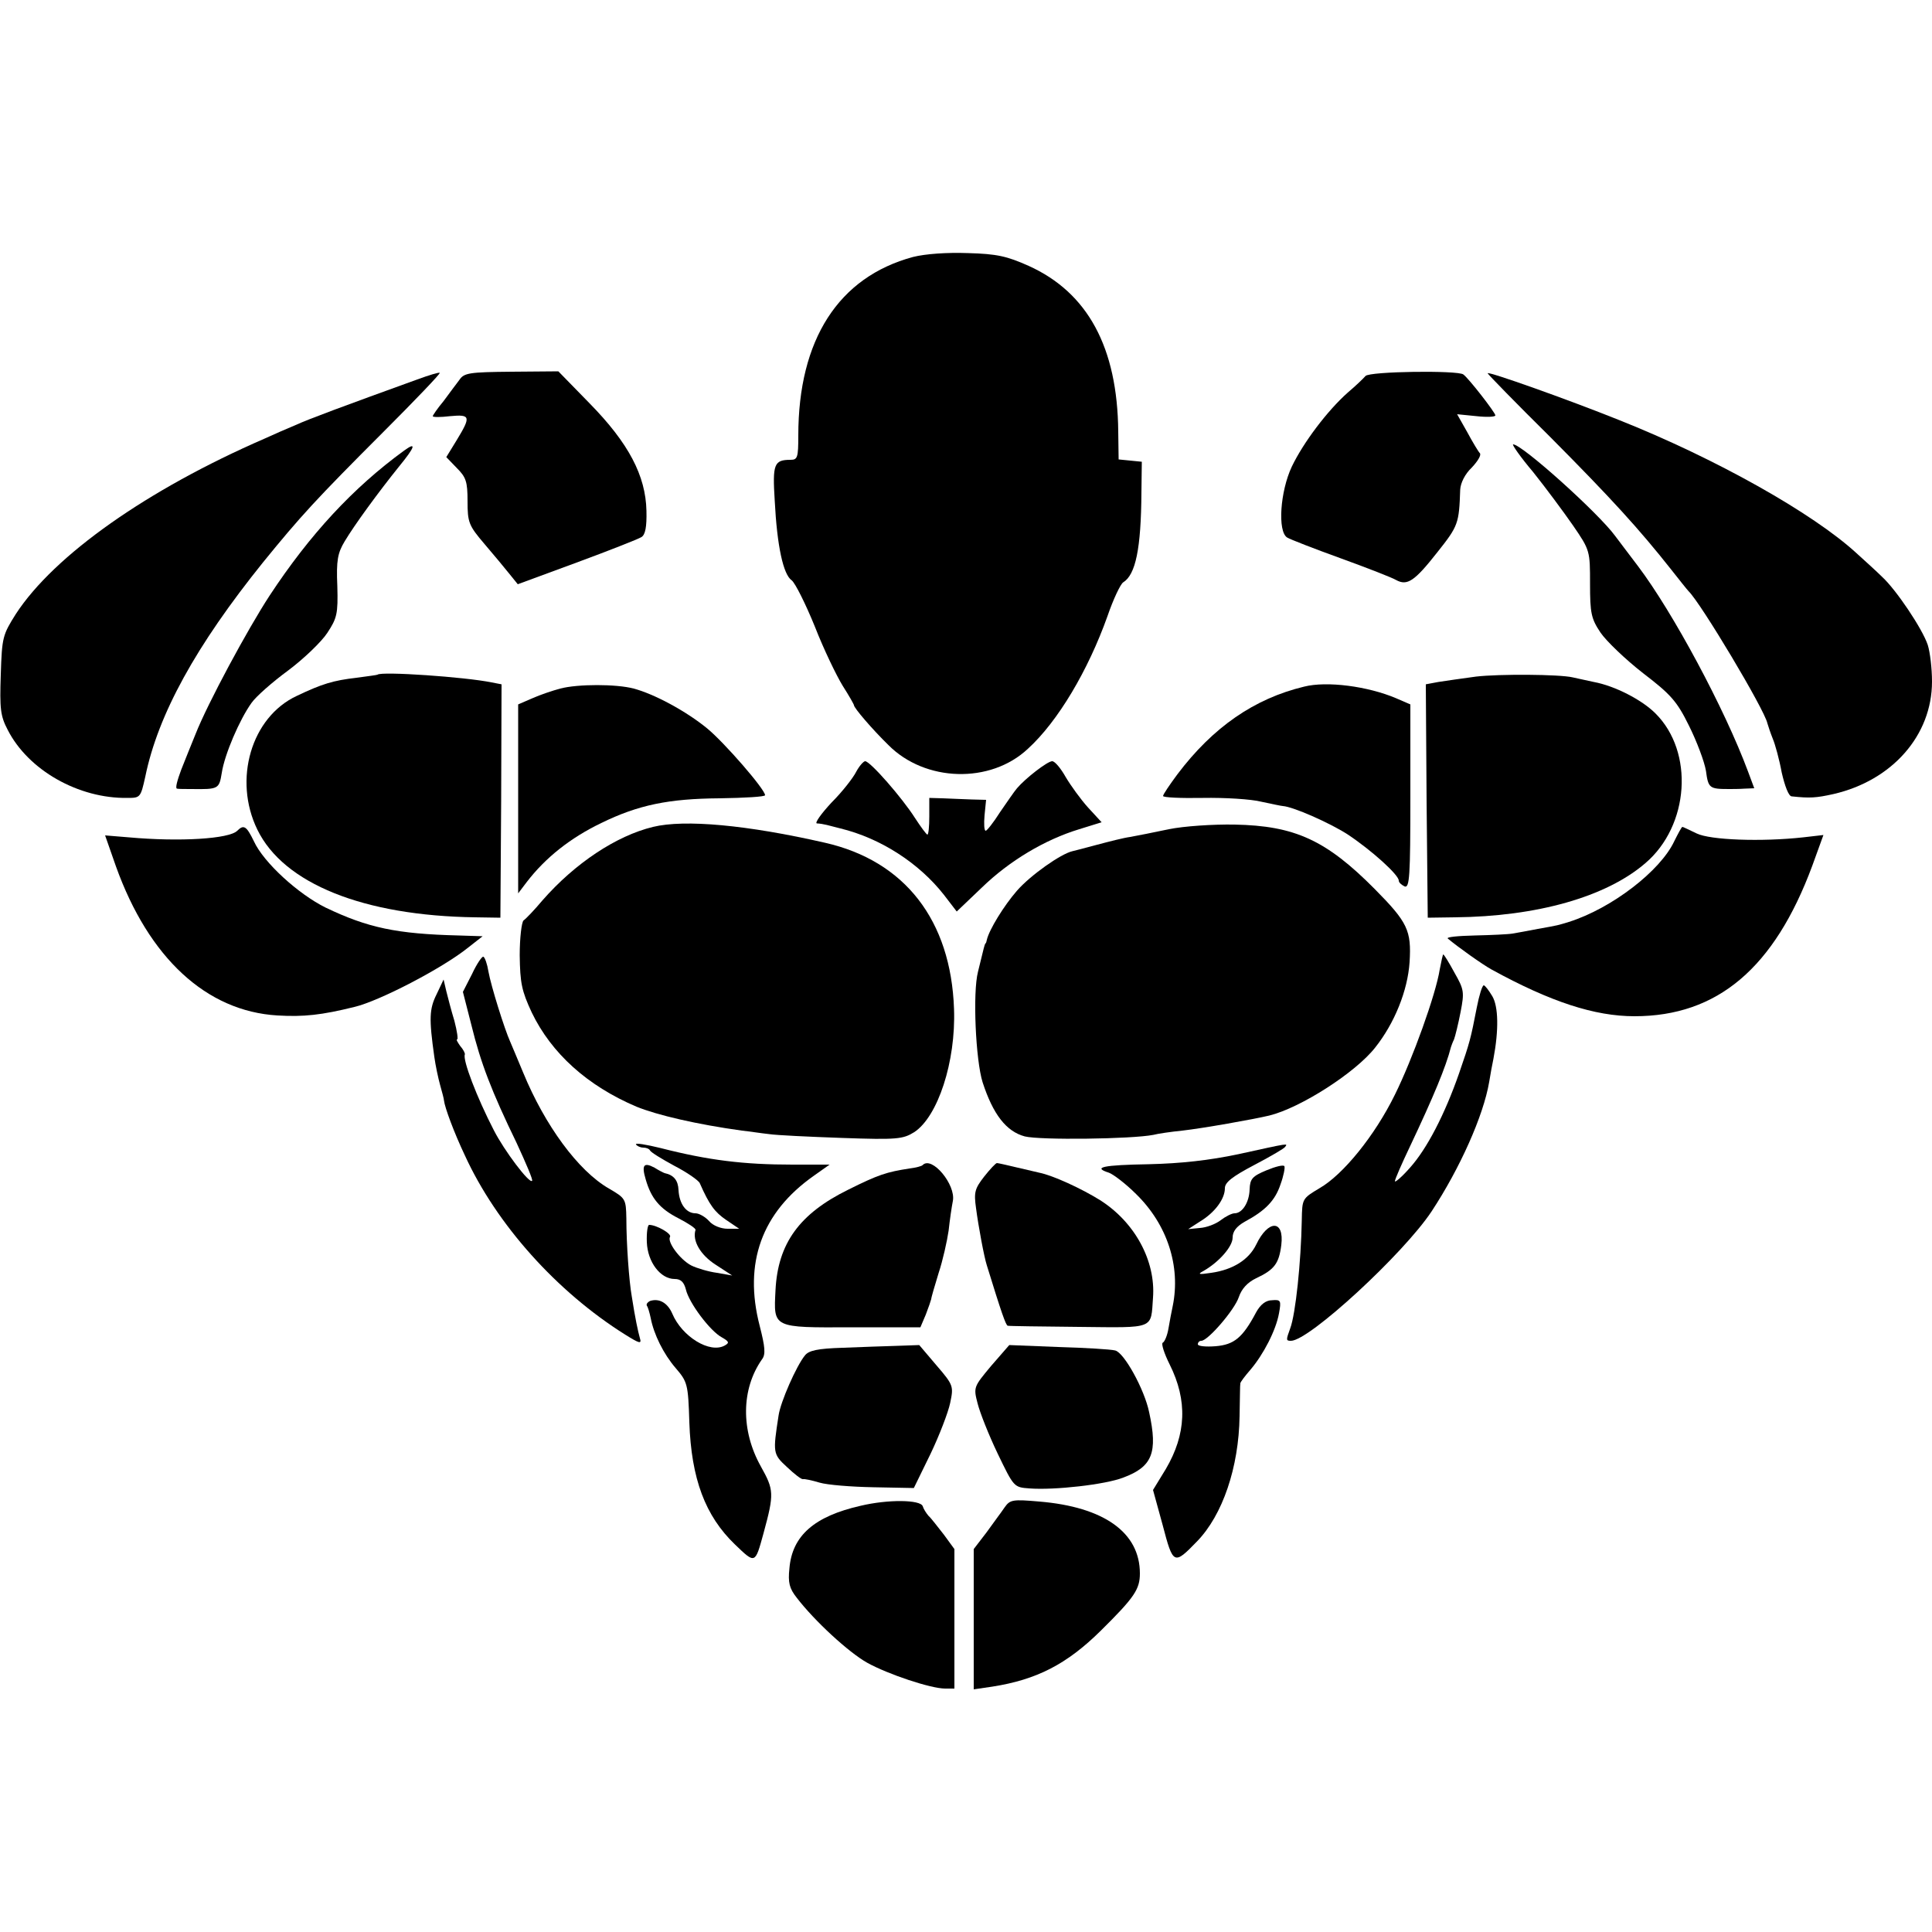
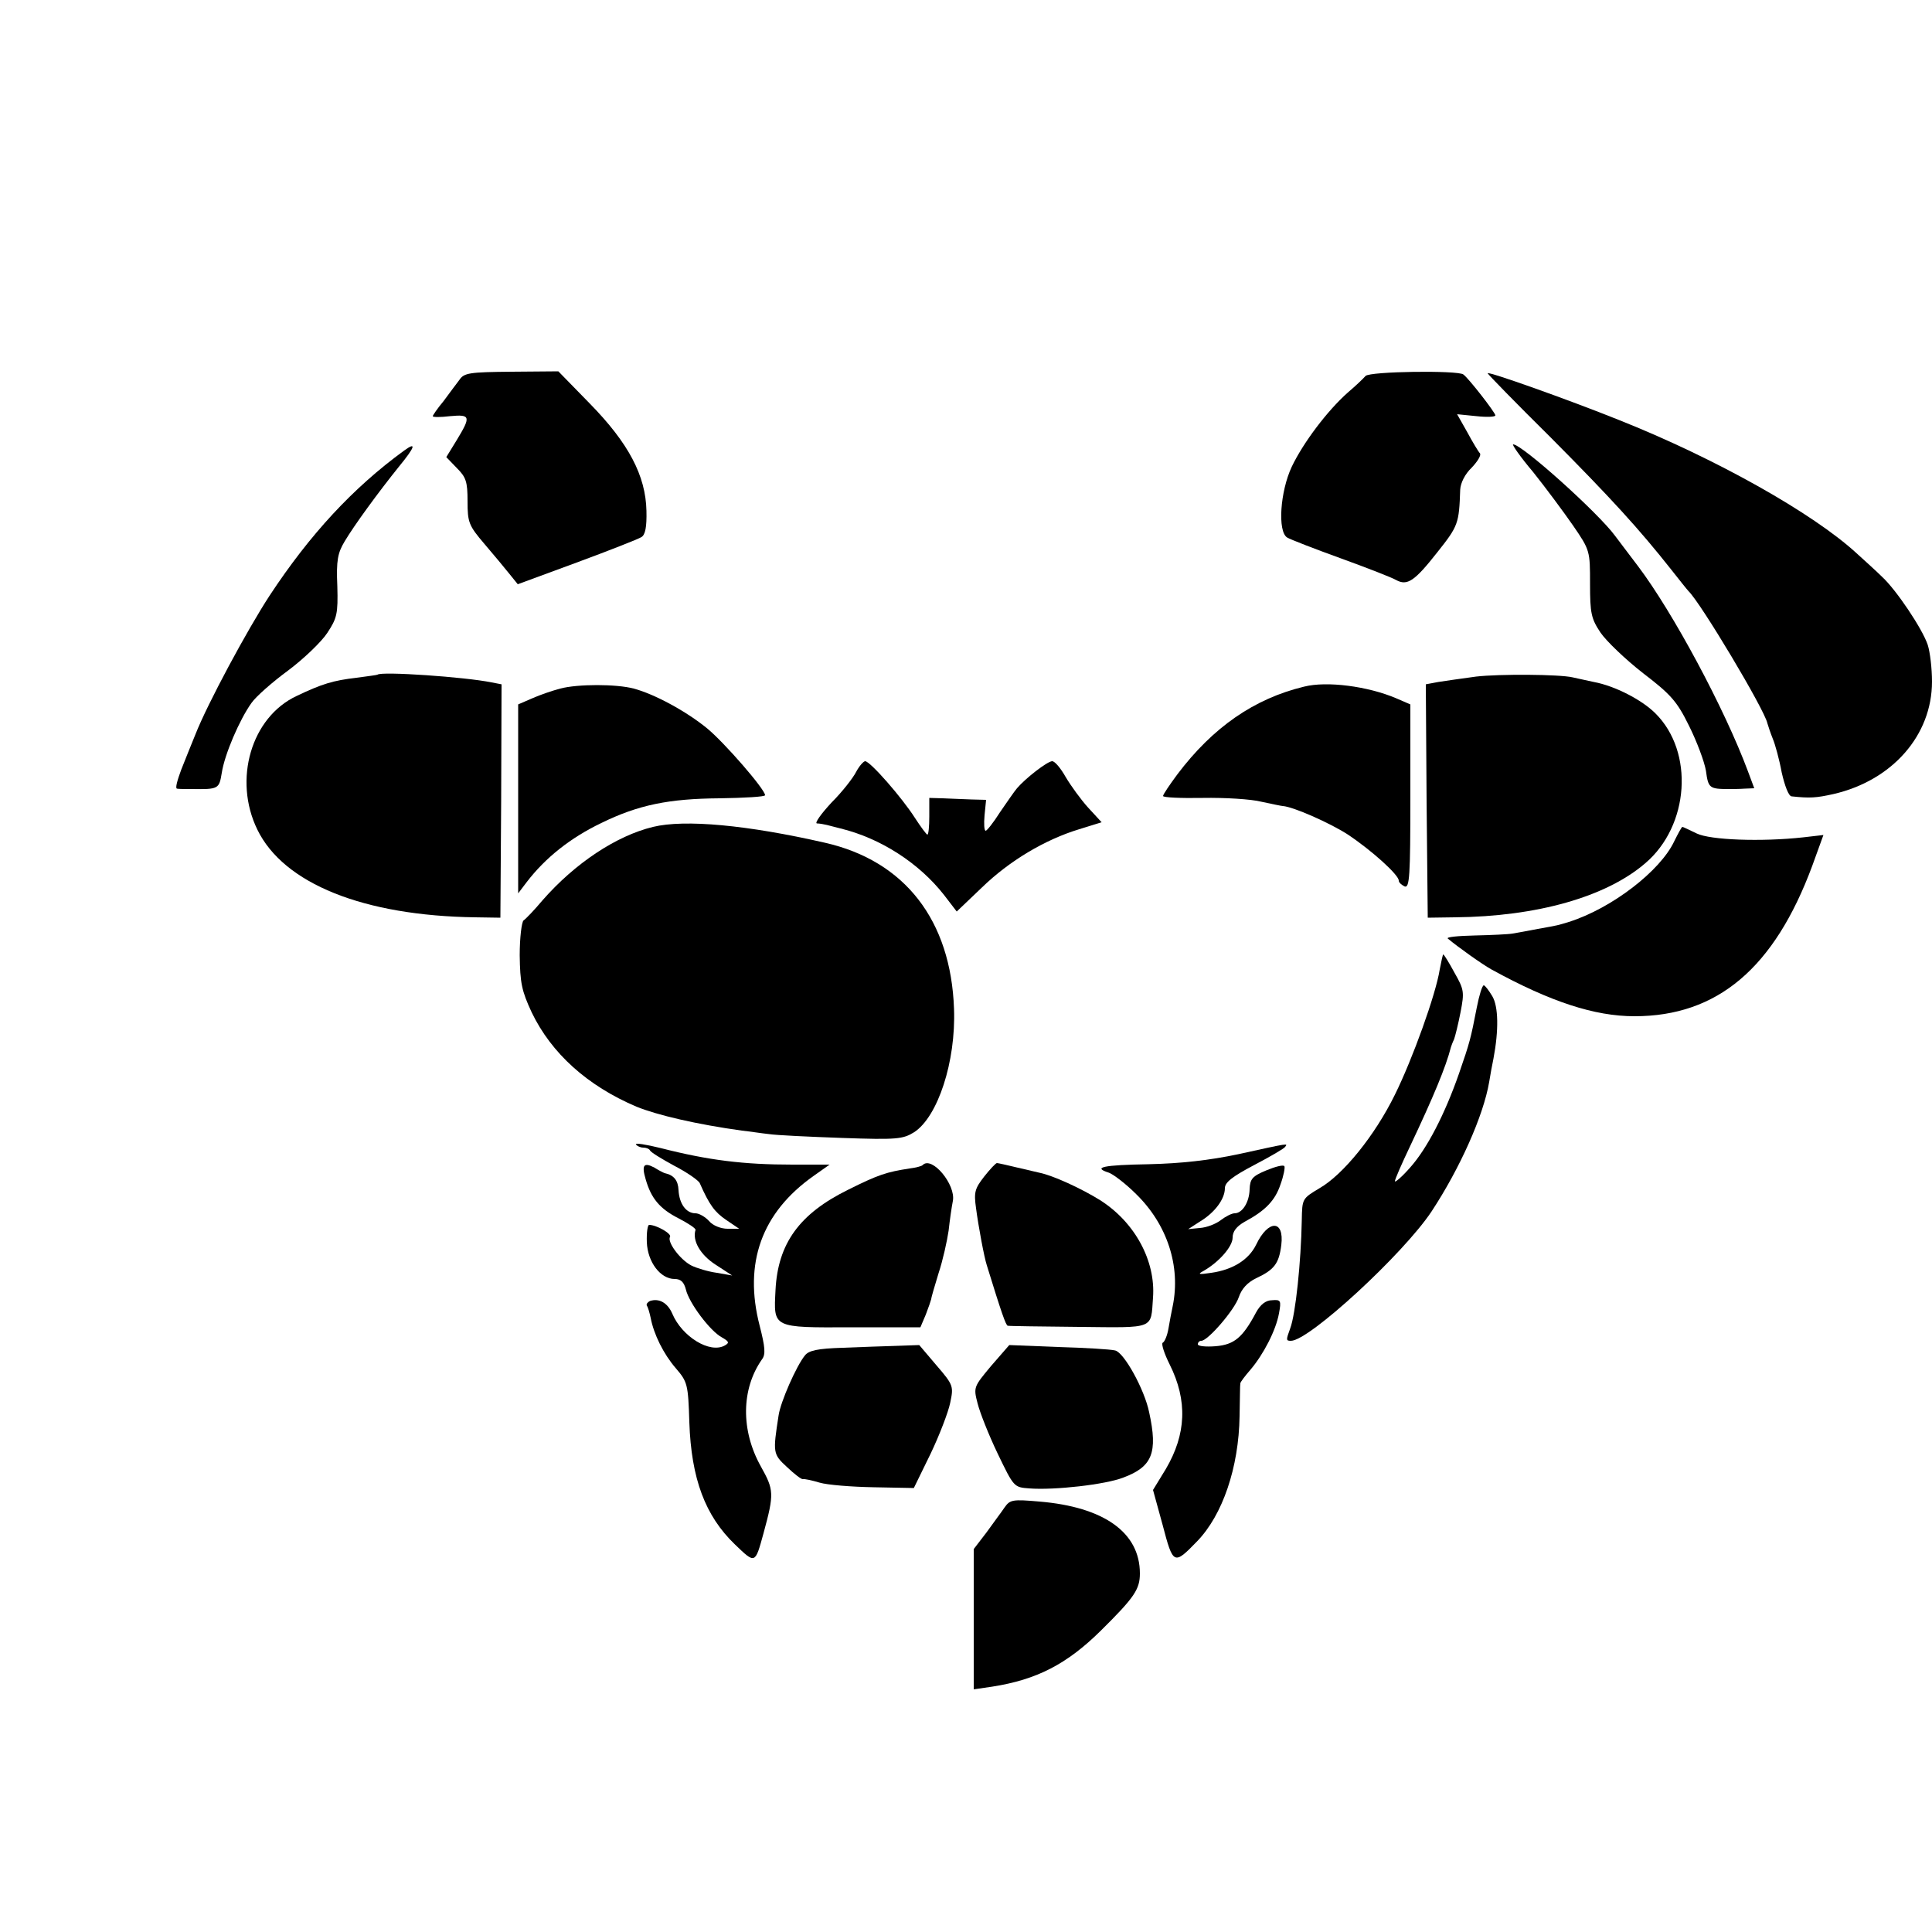
<svg xmlns="http://www.w3.org/2000/svg" version="1.0" width="500pt" height="500pt" viewBox="0 0 500 500" preserveAspectRatio="xMidYMid meet">
  <g transform="translate(0,500) scale(0.1,-0.1)" fill="#000000" stroke="none">
-     <path d="M2363 4335 c-193 -52 -297 -214 -297 -462 0 -57 -2 -63 -20 -63 -43 0 -47 -11 -41 -106 6 -117 22 -191 44 -206 9 -7 36 -61 60 -120 23 -59 56 -127 72 -153 16 -25 29 -48 29 -50 0 -7 47 -62 89 -103 95 -96 264 -101 361 -10 78 71 156 203 206 343 15 44 34 84 41 88 32 20 46 87 47 232 l1 80 -30 3 -30 3 -1 72 c-2 218 -79 360 -232 429 -56 25 -82 31 -157 33 -55 2 -110 -2 -142 -10z" />
-     <path d="M1080 4018 c-188 -68 -280 -102 -315 -118 -22 -9 -58 -25 -80 -35 -304 -132 -545 -302 -644 -454 -34 -54 -36 -60 -39 -157 -3 -88 -1 -107 18 -143 53 -104 183 -178 310 -176 33 0 34 1 46 55 33 161 131 339 305 555 96 118 135 161 312 338 82 82 147 150 145 152 -2 2 -28 -6 -58 -17z" />
    <path d="M1189 4017 c-8 -10 -26 -35 -41 -55 -16 -19 -28 -37 -28 -39 0 -3 20 -3 45 0 53 5 54 -1 17 -62 l-27 -44 27 -28 c24 -24 28 -35 28 -86 0 -55 3 -63 44 -111 24 -28 53 -63 65 -78 l21 -26 152 56 c84 31 160 61 168 66 10 6 14 26 13 68 -2 91 -46 175 -147 278 l-81 83 -121 -1 c-109 -1 -123 -3 -135 -21z" />
    <path d="M3534 4027 c-6 -7 -26 -26 -46 -43 -52 -46 -115 -129 -145 -192 -30 -64 -37 -167 -12 -183 8 -5 70 -29 139 -54 69 -25 133 -50 143 -56 29 -16 48 -3 107 72 54 68 56 74 59 162 1 17 12 40 30 57 15 16 25 32 21 37 -4 4 -19 29 -33 55 l-26 46 50 -5 c27 -3 49 -2 49 2 0 7 -69 96 -83 106 -15 11 -242 8 -253 -4z" />
    <path d="M3850 4034 c0 -2 73 -77 163 -166 157 -158 229 -237 312 -342 22 -28 42 -53 45 -56 32 -31 197 -307 204 -342 2 -7 8 -25 14 -40 6 -14 17 -54 23 -87 8 -35 18 -62 26 -62 47 -5 63 -4 108 6 152 35 255 152 255 291 0 34 -5 76 -11 95 -14 42 -82 143 -118 176 -14 14 -44 41 -66 61 -113 104 -366 246 -615 345 -132 53 -340 127 -340 121z" />
    <path d="M1046 3834 c-132 -96 -244 -217 -348 -375 -57 -87 -161 -280 -192 -359 -10 -25 -27 -66 -37 -92 -10 -27 -16 -48 -11 -49 4 -1 21 -1 37 -1 71 -1 72 0 79 42 7 47 46 138 77 181 11 16 54 54 95 84 40 30 86 74 101 97 25 38 28 49 26 121 -3 67 1 86 19 116 25 42 87 127 141 194 41 50 46 65 13 41z" />
    <path d="M3968 3778 c32 -40 78 -102 103 -138 44 -64 44 -66 44 -151 0 -76 3 -90 27 -126 15 -22 64 -69 110 -105 72 -55 88 -73 119 -136 20 -40 40 -93 44 -117 6 -45 9 -47 60 -47 8 0 26 0 40 1 l25 1 -16 43 c-61 164 -195 413 -285 532 -24 32 -51 67 -59 78 -43 59 -241 237 -264 237 -4 0 19 -33 52 -72z" />
    <path d="M977 3254 c-1 -1 -25 -4 -54 -8 -61 -7 -90 -16 -155 -47 -118 -55 -165 -217 -102 -346 68 -140 275 -223 564 -227 l65 -1 2 302 1 302 -26 5 c-68 14 -285 29 -295 20z" />
    <path d="M3820 3249 c-36 -5 -80 -11 -98 -14 l-32 -6 2 -302 3 -302 70 1 c213 2 392 53 493 140 114 97 127 288 26 388 -35 35 -105 71 -159 81 -22 5 -47 10 -55 12 -34 8 -190 9 -250 2z" />
    <path d="M1450 3218 c-19 -5 -52 -16 -72 -25 l-37 -16 0 -244 0 -245 22 29 c49 64 114 115 193 153 96 47 175 63 306 64 65 1 118 4 118 8 0 15 -105 136 -150 173 -55 45 -137 89 -190 103 -45 12 -145 12 -190 0z" />
    <path d="M3375 3223 c-129 -31 -236 -105 -328 -227 -20 -27 -37 -52 -37 -56 0 -4 46 -6 103 -5 56 1 125 -3 152 -10 28 -6 52 -11 55 -11 27 -2 120 -43 167 -73 62 -41 133 -105 133 -120 0 -5 7 -11 15 -15 13 -5 15 25 15 233 l0 238 -37 16 c-73 31 -179 45 -238 30z" />
    <path d="M2216 3003 c-8 -16 -36 -52 -64 -80 -27 -29 -44 -53 -38 -54 6 0 18 -2 26 -4 8 -2 24 -6 35 -9 103 -25 203 -89 268 -172 l33 -43 65 62 c71 69 163 124 252 151 l58 18 -35 38 c-19 21 -45 57 -58 79 -13 23 -28 41 -35 41 -12 0 -69 -44 -91 -70 -7 -8 -26 -36 -44 -62 -17 -27 -34 -48 -37 -48 -4 0 -5 18 -3 40 l4 40 -38 1 c-22 1 -55 2 -74 3 l-35 1 0 -48 c0 -26 -2 -47 -5 -47 -3 1 -17 20 -32 43 -33 52 -116 147 -129 147 -4 0 -15 -12 -23 -27z" />
    <path d="M1690 2860 c-95 -23 -202 -94 -286 -190 -21 -25 -43 -48 -49 -52 -5 -4 -10 -45 -10 -90 1 -72 5 -92 31 -148 51 -106 144 -190 271 -244 54 -22 157 -46 273 -62 19 -2 51 -7 70 -9 19 -3 105 -7 190 -10 142 -5 157 -3 186 15 61 40 108 182 103 319 -8 229 -127 383 -334 430 -201 46 -363 61 -445 41z" />
-     <path d="M3025 2854 c-38 -8 -83 -17 -100 -20 -16 -2 -55 -12 -85 -20 -30 -8 -60 -16 -65 -17 -30 -7 -108 -62 -143 -102 -34 -39 -72 -101 -78 -127 -1 -5 -2 -9 -4 -10 -2 -3 -3 -7 -19 -73 -14 -54 -6 -229 12 -286 27 -83 61 -127 109 -140 40 -10 277 -7 333 4 11 3 45 8 75 11 53 6 183 29 225 39 81 20 223 111 274 176 50 63 84 147 89 221 5 82 -5 103 -90 189 -126 127 -207 164 -363 167 -55 1 -131 -4 -170 -12z" />
-     <path d="M614 2850 c-21 -21 -148 -29 -281 -17 l-61 5 28 -80 c85 -237 234 -375 418 -386 68 -4 114 1 199 22 64 15 228 100 295 154 l37 29 -62 2 c-161 4 -235 20 -344 72 -71 35 -161 117 -186 172 -19 39 -26 44 -43 27z" />
+     <path d="M3025 2854 z" />
    <path d="M4333 2823 c-36 -77 -162 -174 -273 -209 -30 -9 -24 -8 -80 -18 -25 -5 -54 -10 -65 -12 -11 -2 -55 -4 -98 -5 -44 -1 -75 -4 -70 -8 26 -22 91 -68 113 -80 153 -84 267 -121 370 -121 215 0 362 125 460 389 l29 80 -52 -6 c-109 -12 -241 -7 -276 10 -19 9 -35 17 -37 17 -2 0 -11 -17 -21 -37z" />
-     <path d="M1222 2480 l-24 -47 22 -86 c24 -98 52 -171 117 -305 24 -52 43 -96 40 -98 -7 -8 -72 78 -99 131 -44 85 -81 182 -75 196 1 3 -4 13 -12 22 -7 10 -11 17 -8 17 3 0 0 21 -7 48 -8 26 -17 61 -21 77 l-7 30 -18 -38 c-19 -38 -20 -63 -6 -162 3 -22 10 -55 15 -73 5 -18 10 -36 10 -40 2 -18 26 -83 54 -142 82 -179 238 -353 415 -464 37 -23 43 -25 38 -9 -5 18 -12 50 -21 108 -7 39 -14 136 -14 202 -1 50 -2 52 -45 77 -80 46 -166 164 -222 300 -14 33 -29 70 -34 81 -14 31 -49 142 -56 181 -3 19 -9 36 -13 38 -3 2 -17 -18 -29 -44z" />
    <path d="M3726 2491 c-10 -64 -70 -231 -116 -324 -52 -106 -134 -207 -195 -242 -45 -27 -45 -27 -46 -83 -2 -108 -16 -243 -30 -280 -11 -30 -11 -32 2 -32 47 0 291 225 364 335 73 111 134 247 149 335 3 19 8 46 11 60 14 74 13 135 -3 162 -9 15 -19 28 -22 28 -4 0 -12 -26 -18 -57 -16 -82 -18 -90 -46 -171 -37 -106 -83 -195 -127 -244 -21 -24 -39 -39 -39 -35 0 5 18 46 39 90 61 129 93 206 106 257 1 3 4 12 8 20 3 8 11 40 17 71 10 52 9 58 -16 102 -14 26 -27 47 -29 47 -1 0 -5 -18 -9 -39z" />
    <path d="M1646 2038 c3 -4 11 -8 19 -8 7 0 15 -3 17 -7 2 -5 30 -22 63 -40 33 -17 63 -38 66 -45 25 -57 39 -75 68 -95 l34 -23 -30 0 c-17 0 -38 8 -48 20 -10 11 -26 20 -35 20 -24 0 -42 24 -44 60 -1 25 -12 39 -36 44 -3 1 -15 7 -26 14 -28 15 -34 7 -23 -30 14 -49 36 -76 85 -101 25 -13 45 -26 44 -30 -9 -28 13 -65 52 -90 l43 -28 -40 7 c-22 3 -52 12 -66 19 -29 15 -63 61 -55 74 5 8 -35 31 -54 31 -4 0 -7 -20 -6 -45 2 -51 35 -95 72 -95 16 0 24 -8 29 -27 8 -35 63 -108 93 -124 19 -11 20 -14 8 -21 -39 -22 -111 23 -136 82 -12 28 -34 41 -58 33 -6 -3 -10 -8 -8 -12 3 -4 7 -18 10 -32 8 -42 33 -93 65 -130 30 -35 32 -41 35 -140 5 -146 41 -242 118 -316 53 -51 52 -51 74 29 28 103 27 112 -7 173 -52 93 -51 200 3 277 10 13 8 32 -6 87 -42 162 5 293 140 388 l41 29 -96 0 c-126 0 -217 11 -342 43 -37 9 -66 14 -63 9z" />
    <path d="M3205 2013 c-76 -16 -148 -24 -232 -26 -118 -2 -147 -8 -103 -22 11 -4 43 -28 70 -55 81 -79 116 -187 95 -290 -3 -14 -8 -40 -11 -58 -3 -18 -10 -35 -15 -37 -4 -3 4 -28 18 -56 47 -94 43 -181 -10 -271 l-33 -54 25 -91 c27 -103 29 -104 89 -42 66 68 108 191 110 324 1 44 1 82 2 85 0 3 12 19 26 35 34 40 66 102 74 146 6 33 5 36 -18 34 -16 0 -30 -11 -41 -31 -35 -66 -57 -84 -105 -88 -25 -2 -46 0 -46 5 0 5 4 9 9 9 17 0 86 80 97 113 7 21 22 38 45 49 47 22 59 38 65 86 8 66 -34 66 -65 1 -19 -39 -60 -65 -116 -73 -33 -5 -37 -4 -20 5 40 23 75 63 75 86 0 16 10 29 31 41 54 29 79 55 93 97 8 22 12 43 10 47 -3 4 -23 -1 -47 -11 -36 -15 -42 -22 -43 -49 -1 -34 -19 -62 -39 -62 -7 0 -23 -8 -36 -18 -13 -10 -37 -19 -54 -20 l-30 -3 31 20 c38 23 64 58 64 86 0 15 19 30 76 60 42 22 78 43 80 47 6 9 15 11 -121 -19z" />
    <path d="M2388 1985 c-2 -3 -18 -7 -34 -9 -59 -9 -81 -16 -159 -55 -126 -62 -182 -139 -188 -260 -5 -98 -9 -97 198 -96 l177 0 14 33 c7 18 13 36 14 40 0 4 9 34 19 67 11 33 22 83 26 110 3 28 8 62 11 77 8 42 -54 117 -78 93z" />
    <path d="M2547 1955 c-24 -31 -27 -40 -21 -82 6 -46 21 -127 28 -148 37 -120 49 -155 54 -156 4 -1 87 -2 185 -3 198 -2 185 -7 191 76 7 95 -47 195 -137 252 -48 30 -122 64 -157 71 -8 2 -35 8 -60 14 -25 6 -47 11 -50 11 -3 0 -18 -16 -33 -35z" />
    <path d="M2181 1512 c-65 -2 -88 -7 -98 -20 -22 -27 -63 -120 -68 -155 -15 -97 -15 -100 22 -134 19 -18 37 -32 41 -31 4 1 23 -3 43 -9 20 -6 83 -11 140 -12 l104 -2 43 88 c23 48 46 108 51 132 9 43 9 46 -35 97 l-45 53 -57 -2 c-31 -1 -95 -3 -141 -5z" />
    <path d="M2565 1465 c-45 -54 -46 -55 -35 -97 6 -24 29 -82 52 -130 42 -87 42 -87 82 -90 65 -5 197 10 243 28 75 28 90 64 67 169 -12 59 -65 155 -88 160 -11 3 -78 7 -148 9 l-126 5 -47 -54z" />
-     <path d="M2227 1103 c-119 -27 -177 -77 -184 -162 -4 -37 0 -52 19 -76 46 -60 134 -141 182 -168 54 -30 165 -67 202 -67 l24 0 0 181 0 180 -27 37 c-16 20 -33 43 -40 49 -6 7 -13 18 -15 25 -6 17 -90 18 -161 1z" />
    <path d="M2600 1099 c-8 -12 -30 -41 -47 -65 l-33 -43 0 -182 0 -181 48 7 c115 18 193 58 281 145 87 86 101 107 101 148 0 106 -93 172 -260 186 -69 6 -76 5 -90 -15z" />
  </g>
</svg>